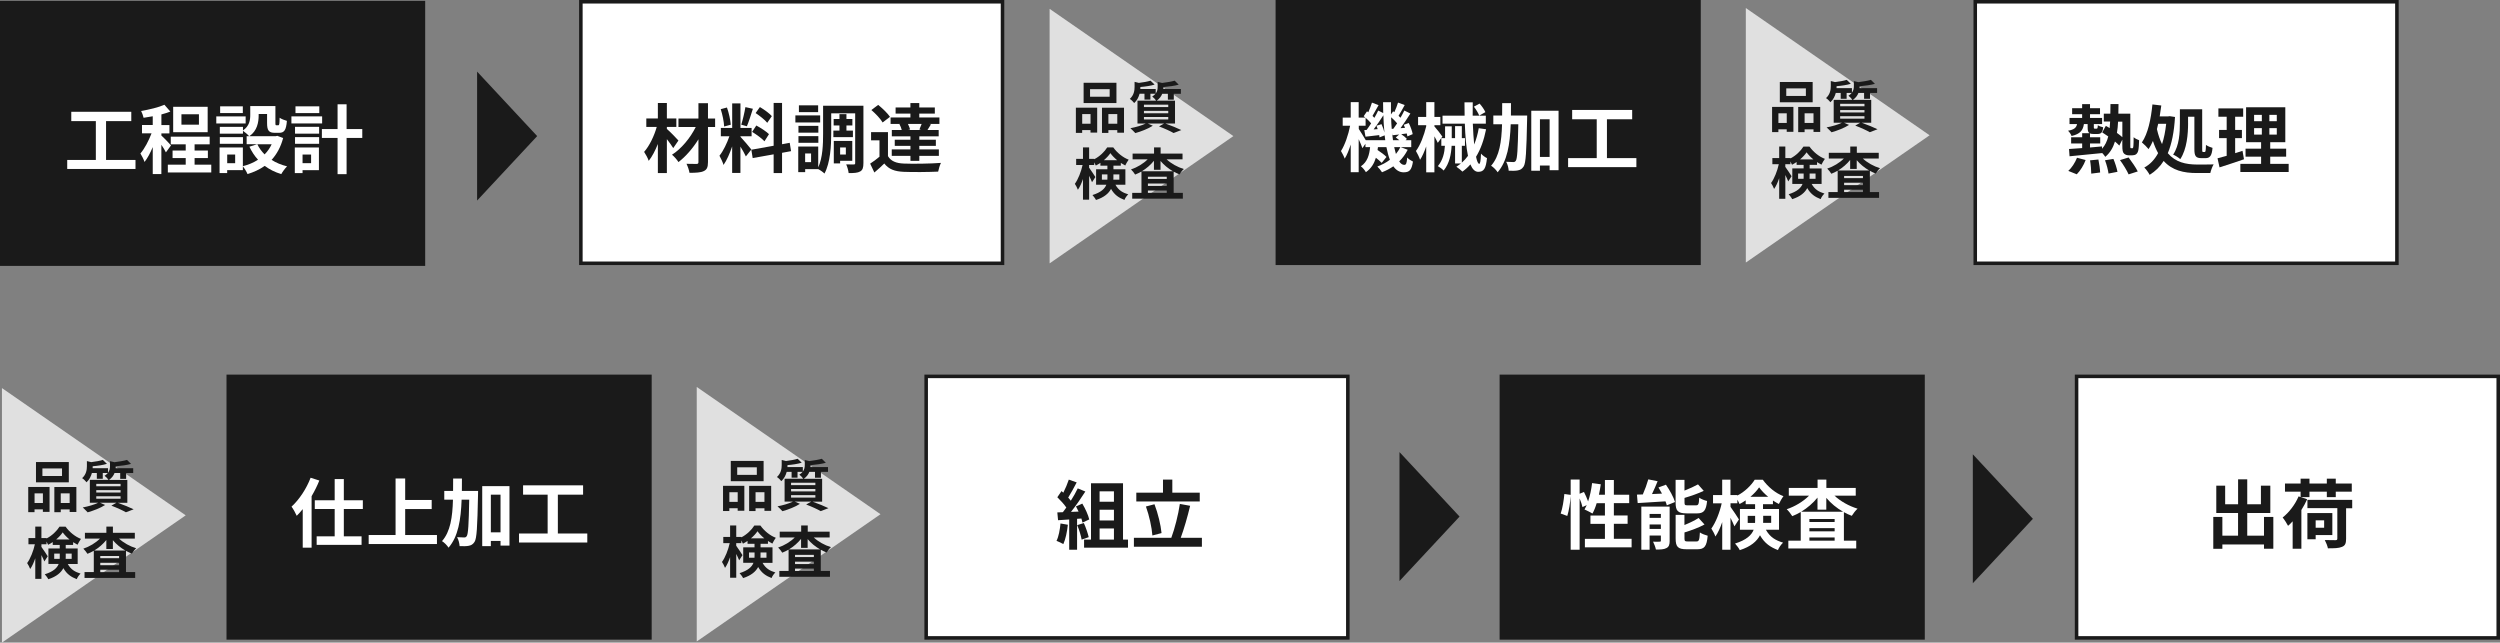
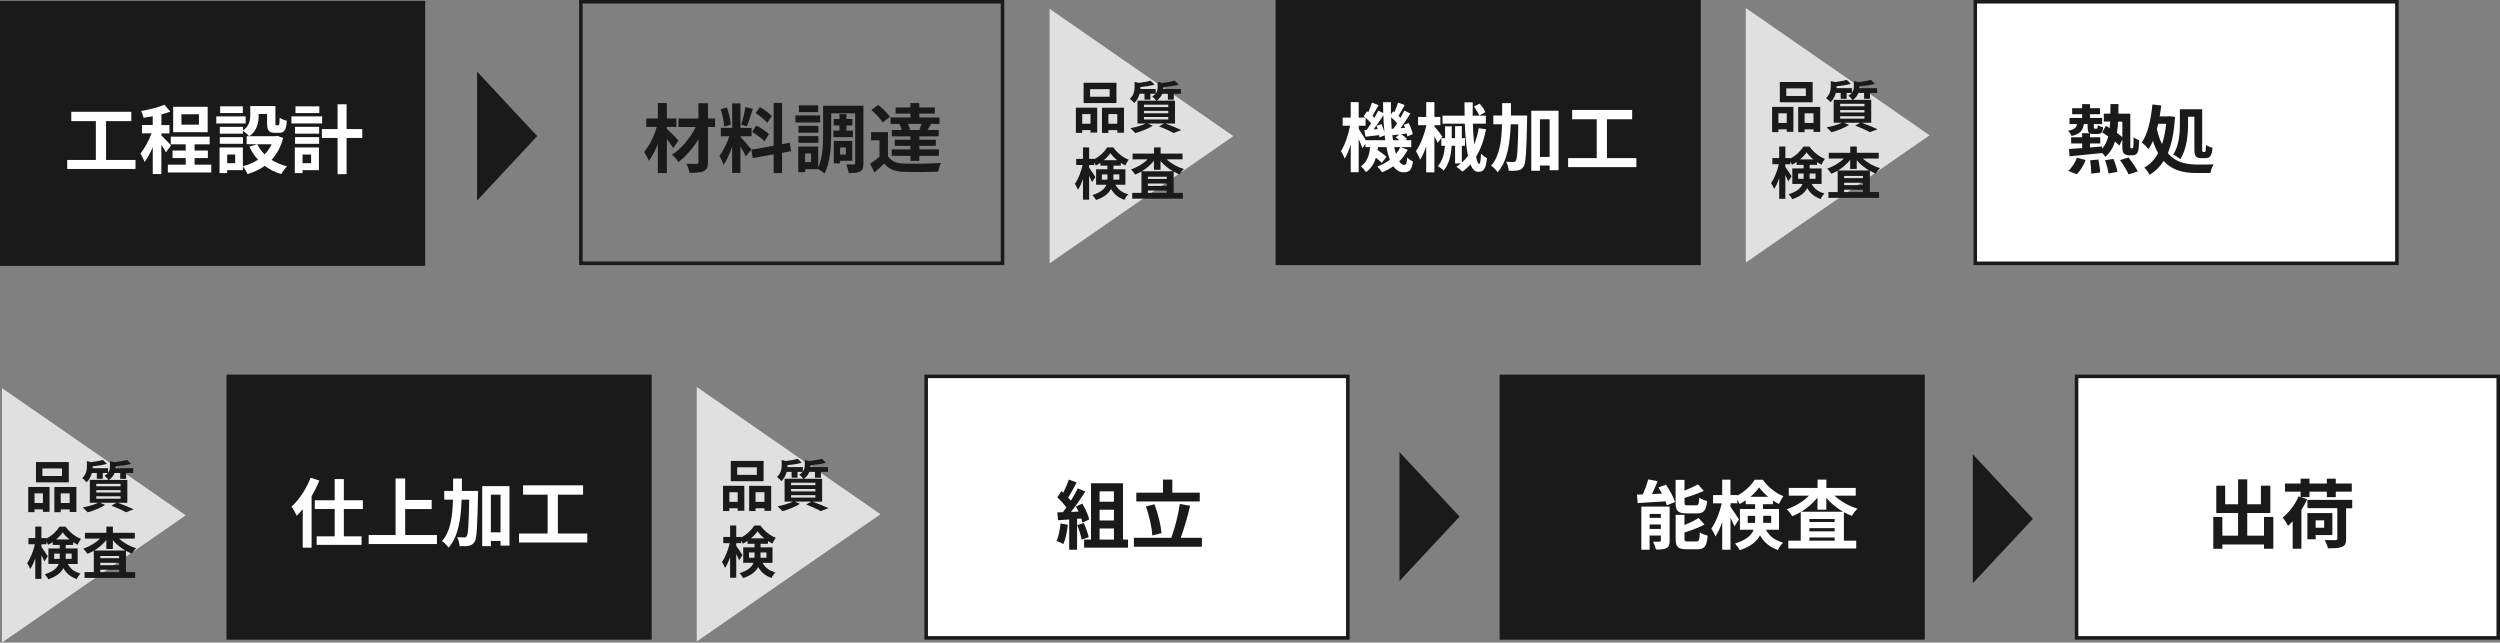
<svg xmlns="http://www.w3.org/2000/svg" id="_レイヤー_2" viewBox="0 0 707.4 181.83">
  <rect x="0" y="0" width="707.4" height="181.83" fill="#808080" stroke="none" />
  <defs>
    <style>.cls-1{fill:#1a1a1a;}.cls-1,.cls-2,.cls-3{stroke-width:0px;}.cls-2{fill:#e0e0e0;}.cls-3{fill:#fff;}</style>
  </defs>
  <g id="_レイヤー_1-2">
    <rect class="cls-1" y=".24" width="120.31" height="75" />
    <path class="cls-3" d="m38.34,45.26v2.55h-19.32v-2.55h8.1v-10.99h-6.95v-2.64h16.98v2.64h-7.14v10.99h8.33Z" />
    <path class="cls-3" d="m46.94,43.11c-.25-.55-.76-1.38-1.28-2.15v8.29h-2.44v-7.63c-.68,1.64-1.49,3.15-2.32,4.21-.23-.72-.77-1.76-1.17-2.4,1.19-1.38,2.36-3.63,3.15-5.7h-2.7v-2.36h3.04v-2.47c-.89.17-1.76.32-2.59.43-.13-.57-.42-1.42-.7-1.93,2.34-.4,4.95-1.02,6.59-1.76l1.68,1.93c-.77.3-1.62.57-2.53.81v3h2.27v2.36h-2.27v.62c.57.47,2.32,2.32,2.72,2.78l-1.45,1.98Zm12.84,3.49v2.21h-12.29v-2.21h5.06v-1.87h-3.72v-2.13h3.72v-1.76h-4.23v-2.17h11.01v2.17h-4.27v1.76h3.76v2.13h-3.76v1.87h4.72Zm-1.02-9.2h-9.76v-7.18h9.76v7.18Zm-2.47-5.06h-4.95v2.93h4.95v-2.93Z" />
    <path class="cls-3" d="m69.51,34.93h-8.31v-2h8.31v2Zm10.61,4.12c-.68,2.57-1.81,4.59-3.27,6.19,1.25.81,2.74,1.42,4.38,1.83-.55.53-1.28,1.53-1.64,2.19-1.79-.53-3.34-1.32-4.68-2.32-1.42,1-3.06,1.76-4.87,2.32-.25-.62-.85-1.62-1.32-2.19v1.08h-4.44v.83h-2.15v-7.25h6.59v5.29c1.59-.4,3.04-1,4.29-1.83-.98-1.06-1.79-2.3-2.44-3.68l2.17-.7h-2.95v-2.27h.72c-.36-.43-1.25-1.19-1.76-1.53v.81h-6.55v-1.93h6.55v1.02c1.83-1.25,2.06-2.93,2.06-4.36v-2.53h7.12v4.76c0,.6.04.66.28.66h.53c.28,0,.36-.28.38-2.13.47.36,1.45.72,2.06.89-.21,2.64-.76,3.38-2.19,3.38h-1.23c-1.7,0-2.19-.66-2.19-2.76v-2.57h-2.38v.36c0,2-.42,4.42-2.64,5.93h7.48l.42-.11,1.66.62Zm-11.37,1.64h-6.55v-1.89h6.55v1.89Zm-.04-8.69h-6.42v-1.91h6.42v1.91Zm-2.17,11.73h-2.25v2.44h2.25v-2.44Zm6.27-2.91c.51,1.06,1.21,2.02,2.06,2.87.83-.83,1.49-1.79,2-2.87h-4.06Z" />
    <path class="cls-3" d="m91.15,34.93h-8.69v-2h8.69v2Zm-.91,13.22h-4.63v.83h-2.19v-7.25h6.82v6.42Zm-6.76-12.26h6.82v1.93h-6.82v-1.93Zm0,2.91h6.82v1.89h-6.82v-1.89Zm6.87-6.8h-6.74v-1.91h6.74v1.91Zm-4.74,11.73v2.44h2.42v-2.44h-2.42Zm16.9-4.7h-4.44v10.25h-2.55v-10.25h-4.44v-2.51h4.44v-7.01h2.55v7.01h4.44v2.51Z" />
-     <rect class="cls-3" x="164.36" y=".5" width="119.31" height="74" />
    <path class="cls-1" d="m283.17,1v73h-118.31V1h118.31M284.17,0h-120.31v75h120.31V0h0Z" />
    <path class="cls-1" d="m190.51,41.92c-.42-.68-1.1-1.64-1.81-2.55v9.61h-2.55v-8.23c-.74,1.85-1.62,3.57-2.59,4.76-.25-.79-.85-1.85-1.3-2.53,1.51-1.7,2.85-4.51,3.57-7.06h-2.95v-2.4h3.27v-4.38h2.55v4.38h2.68v2.4h-2.68v.57c.85.7,2.81,2.74,3.27,3.27l-1.47,2.15Zm11.84-5.99h-2.02v9.95c0,1.47-.32,2.13-1.19,2.53-.85.42-2.21.49-4.04.49-.11-.72-.49-1.85-.85-2.55,1.17.04,2.49.04,2.85.04.38-.02.53-.13.53-.51v-6.46c-1.57,2.53-3.61,4.89-5.65,6.44-.42-.66-1.17-1.55-1.83-2.08,2.64-1.66,5.19-4.76,6.72-7.84h-4.89v-2.4h5.65v-4.34h2.7v4.34h2.02v2.4Z" />
    <path class="cls-1" d="m211.04,44.24c-.32-.68-.91-1.79-1.53-2.76v7.46h-2.34v-7.5c-.68,1.98-1.53,3.95-2.44,5.23-.21-.76-.77-1.91-1.15-2.61,1.06-1.3,2.15-3.57,2.81-5.5h-2.42v-2.36h3.21v-6.95h2.34v6.95h3.15v2.36h-3.15v.15c.62.62,2.64,3,3.08,3.59l-1.55,1.96Zm-6.14-8.44c-.04-1.32-.47-3.38-.96-4.91l1.76-.47c.55,1.53.98,3.55,1.08,4.87l-1.89.51Zm8.14-5.02c-.55,1.7-1.17,3.72-1.7,4.95l-1.59-.45c.42-1.34.93-3.49,1.17-4.97l2.12.47Zm8.25,12.46v5.74h-2.38v-5.31l-5.93,1.06-.38-2.36,6.31-1.13v-12.12h2.38v11.69l2.17-.4.38,2.36-2.55.47Zm-7.27-7.72c1.23.66,2.81,1.68,3.57,2.44l-1.28,2.02c-.7-.79-2.25-1.91-3.49-2.66l1.19-1.81Zm3.08-.77c-.66-.83-2.13-1.98-3.29-2.76l1.21-1.7c1.19.7,2.7,1.79,3.38,2.57l-1.3,1.89Z" />
    <path class="cls-1" d="m232.07,34.65h-7.01v-2h7.01v2Zm12.24,11.5c0,1.23-.19,1.96-.91,2.36-.72.42-1.76.47-3.27.47-.06-.68-.38-1.81-.7-2.47.87.04,1.85.02,2.17.02.3,0,.38-.08.38-.4v-14.07h-6.78v5.76c0,3.38-.25,8.23-1.91,11.29-.36-.38-1.21-.98-1.76-1.25h-3.7v.85h-1.96v-7.25h5.65v5.91c1.28-2.76,1.38-6.61,1.38-9.54v-7.91h11.41v16.24Zm-12.75-8.61h-5.63v-1.93h5.63v1.93Zm-5.63.98h5.63v1.89h-5.63v-1.89Zm5.57-6.8h-5.44v-1.91h5.44v1.91Zm-2,11.71h-1.68v2.44h1.68v-2.44Zm8.03-6.48v-1.45h-1.64v-1.83h1.64v-1.38h1.98v1.38h1.68v1.83h-1.68v1.45h1.83v1.85h-5.53v-1.85h1.72Zm.19,8.57v.72h-1.79v-6.36h5.23v5.63h-3.44Zm0-3.8v2h1.62v-2h-1.62Z" />
    <path class="cls-1" d="m251.26,44.18c.83,1.42,2.32,2.02,4.49,2.1,2.55.11,7.57.04,10.5-.19-.3.59-.66,1.76-.79,2.47-2.64.13-7.14.17-9.74.06-2.53-.11-4.23-.72-5.5-2.36-.85.83-1.72,1.64-2.81,2.55l-1.19-2.51c.83-.53,1.79-1.23,2.64-1.96v-4.63h-2.38v-2.32h4.78v6.78Zm-1.51-9.52c-.59-1.04-2-2.51-3.19-3.53l1.93-1.45c1.19.96,2.66,2.36,3.34,3.38l-2.08,1.59Zm5.04.4h-2.79v-1.83h5.61v-1.08h-4.19v-1.74h4.19v-1.25h2.51v1.25h4.4v1.74h-4.4v1.08h5.7v1.83h-2.93l.53.13c-.36.6-.68,1.15-.98,1.59h3.17v1.79h-5.48v.96h4.68v1.74h-4.68v1h5.53v1.83h-5.53v1.42h-2.51v-1.42h-5.29v-1.83h5.29v-1h-4.44v-1.74h4.44v-.96h-5.27v-1.79h2.81c-.13-.53-.38-1.17-.66-1.66l.3-.06Zm5.36,1.59c.21-.47.45-1.06.64-1.59h-3.89c.28.53.51,1.15.62,1.59l-.57.13h3.7l-.49-.13Z" />
    <polygon class="cls-1" points="152 38.51 135 20.26 135 56.75 152 38.51" />
    <polygon class="cls-2" points="349 38.51 297 2.5 297 74.52 349 38.51" />
    <path class="cls-1" d="m304.44,30.47h6.02v7.05h-1.89v-.71h-2.36v.79h-1.78v-7.13Zm1.78,1.81v2.73h2.36v-2.73h-2.36Zm9.69-3.12h-9.29v-5.74h9.29v5.74Zm-1.92-3.93h-5.55v2.14h5.55v-2.14Zm4.06,5.25v7.07h-1.9v-.73h-2.52v.79h-1.81v-7.13h6.23Zm-1.9,4.53v-2.73h-2.52v2.73h2.52Z" />
    <path class="cls-1" d="m329.75,34.95c1.62.57,3.44,1.33,4.52,1.85l-2.19.84c-.9-.52-2.52-1.27-4.12-1.87l1.43-.82h-4.63l1.44.63c-1.32.86-3.34,1.63-4.95,2.08-.33-.36-1-1.05-1.4-1.38,1.54-.29,3.27-.79,4.36-1.33h-2.35v-6.47h5.26c-.24-.4-.76-.94-1.09-1.16.4-.25.7-.52.92-.79h-1.43v1.65h-1.68v-1.65h-1.39c-.24.9-.68,1.87-1.52,2.63-.25-.35-.86-.95-1.24-1.17,1.16-1.05,1.35-2.35,1.35-3.39v-1.44l1.21.3c1.24-.14,2.5-.38,3.3-.63l1.16,1.11c-1.14.35-2.65.57-4.03.68v.08c0,.14,0,.32-.02.48h4.36v1.28c.46-.6.55-1.24.55-1.84v-1.44l1.27.3c1.32-.16,2.7-.4,3.55-.65l1.14,1.13c-1.22.35-2.85.55-4.33.68v.08c0,.14,0,.3-.02.46h4.96v1.36h-2v1.66h-1.68v-1.66h-1.6c-.27.7-.75,1.38-1.55,1.95h5.17v6.47h-2.74Zm-6.06-4.66h6.88v-.68h-6.88v.68Zm0,1.76h6.88v-.68h-6.88v.68Zm0,1.76h6.88v-.7h-6.88v.7Z" />
    <path class="cls-1" d="m315.62,52.27c.92,1.65,2.11,2.25,3.63,2.73-.43.4-.87,1.01-1.08,1.57-1.57-.6-2.82-1.41-3.79-3.12-.67,1.27-1.93,2.39-4.26,3.14-.17-.38-.71-1.09-1-1.4,2.43-.76,3.49-1.79,3.93-2.92h-2.9v-4.38h3.2v-1.01h-1.98v-.81c-.43.3-.86.56-1.3.78-.11-.27-.27-.6-.46-.92v.76h-1.44v.76c.43.56,1.54,2.25,1.78,2.65l-.95,1.46c-.17-.46-.49-1.14-.82-1.81v6.74h-1.74v-5.83c-.41,1.19-.9,2.28-1.44,3.04-.17-.51-.57-1.24-.86-1.68.92-1.25,1.78-3.44,2.19-5.33h-1.82v-1.74h1.93v-3.25h1.74v3.25h1.44v.11c1.54-.78,2.92-2.12,3.68-3.35h1.71c1.09,1.52,2.71,2.85,4.36,3.47-.35.44-.71,1.14-.97,1.65-.41-.21-.84-.46-1.25-.73v.78h-2.09v1.01h3.38v4.38h-2.81Zm-2.28-1.44c.02-.17.02-.36.02-.54v-.95h-1.57v1.49h1.55Zm2.77-5.5c-.76-.62-1.44-1.33-1.92-2-.44.67-1.09,1.36-1.84,2h3.76Zm-1.06,4.01v1c0,.16,0,.33-.02.49h1.7v-1.49h-1.68Z" />
    <path class="cls-1" d="m330.11,45.09c1.27,1.19,3.06,2.19,4.87,2.74-.4.33-.94,1.03-1.22,1.51-.57-.21-1.12-.48-1.66-.78v6.01h2.6v1.65h-14.33v-1.65h2.62v-6.04c-.59.33-1.17.63-1.79.87-.27-.43-.78-1.11-1.17-1.46,1.74-.57,3.49-1.63,4.71-2.85h-4.26v-1.63h6.07v-1.76h1.86v1.76h6.2v1.63h-4.47Zm1.81,3.38c-1.35-.76-2.57-1.78-3.54-2.92v2.49h-1.86v-2.55c-.93,1.16-2.12,2.19-3.44,2.98h8.83Zm-1.78,1.54h-5.33v.63h5.33v-.63Zm-5.33,2.6h5.33v-.67h-5.33v.67Zm5.33,1.97v-.67h-5.33v.67h5.33Z" />
    <rect class="cls-1" x="360.94" width="120.31" height="75" />
    <path class="cls-3" d="m398.32,42.38c-.62,1.23-1.42,2.34-2.4,3.29.42.64.89.98,1.42.98s.72-.4.83-2.08c.47.49,1.15.91,1.64,1.15-.38,2.4-.98,3.04-2.64,3.04-1.19,0-2.15-.62-2.91-1.7-.98.68-2.06,1.23-3.21,1.68-.28-.47-.89-1.21-1.32-1.62,1.34-.49,2.53-1.13,3.55-1.91-.4-1.02-.72-2.21-.98-3.57h-2.4c-.02.28-.06.55-.11.81.94.62,1.98,1.38,2.53,1.96l-1.36,1.68c-.36-.4-.98-.94-1.64-1.45-.49,1.62-1.32,3.04-2.83,4.08-.28-.51-.91-1.3-1.42-1.66,1.87-1.25,2.4-3.27,2.61-5.42h-1.32v-.96l-.85,1.25c-.21-.64-.64-1.62-1.06-2.55v9.35h-2.25v-7.84c-.49,1.55-1.06,2.98-1.7,4-.23-.66-.72-1.57-1.06-2.15,1.1-1.68,2.1-4.63,2.59-7.16h-2.1v-2.3h2.27v-4.38h2.25v4.38h1.89c-.15-.15-.32-.28-.47-.4l.94-1.38.36.28c.38-.89.81-1.96,1.04-2.74l1.87.72c-.6,1.02-1.21,2.19-1.72,3.04.19.19.38.38.53.55.42-.72.79-1.42,1.08-2.06l1.42.7c-.02-1-.04-2.02-.04-3.06h2.23c-.02,1.19-.02,2.34,0,3.46l.62-.89.34.25c.4-.87.81-1.93,1.04-2.72l1.89.7c-.59,1.06-1.21,2.21-1.74,3.04.19.19.38.38.55.55.4-.7.79-1.42,1.08-2.04l1.72.85c-.85,1.34-1.87,2.89-2.8,4.14l1.28-.08c-.11-.3-.23-.6-.36-.87l1.42-.51c.49,1,.98,2.32,1.11,3.15l-1.51.64c-.04-.23-.08-.53-.17-.83l-1.57.21c.62.4,1.28.94,1.62,1.34l-.4.36h1.62v1.96h-2.98l1.98.74Zm-6.35-2.7c-.04-.45-.11-.91-.17-1.38l-1.45.57c-.02-.19-.04-.4-.08-.64-1.38.15-2.7.32-3.89.45l-.34-1.87.66-.04c.4-.55.85-1.19,1.28-1.87-.4-.49-1-1.08-1.57-1.57v2.25h-1.93v.91c.45.66,1.47,2.3,1.98,3.19h5.53Zm-1.06-4.55c.34.72.66,1.64.83,2.38-.15-1.55-.26-3.19-.3-4.89-.85,1.32-1.85,2.81-2.76,4l1.15-.08c-.11-.34-.21-.66-.34-.96l1.42-.45Zm3.36,1.3c.34-.45.7-.98,1.06-1.53-.45-.55-1.08-1.19-1.7-1.72.02,1.15.08,2.23.17,3.29l.47-.04Zm1.7,3.25c-.32-.28-.68-.55-1.02-.79l.96-.83c-.66.06-1.28.15-1.87.21l-.13-.6c.06.7.15,1.36.25,2h1.81Zm-1.47,1.96c.15.7.32,1.36.49,1.93.49-.6.91-1.23,1.23-1.93h-1.72Z" />
    <path class="cls-3" d="m406.84,40.43c-.21-.45-.57-1.17-.96-1.85v10.18h-2.32v-7.33c-.53,1.49-1.11,2.85-1.74,3.78-.21-.7-.79-1.83-1.17-2.49,1.23-1.59,2.32-4.48,2.91-6.99v-.3h-2.3v-2.34h2.3v-4.19h2.32v4.19h1.68v2.34h-1.68v.34c.53.57,1.96,2.38,2.25,2.87l-1.3,1.79Zm13.67-3.87c-.62,3.06-1.53,5.65-2.85,7.8.26,1.25.57,2,.91,2,.26,0,.43-.91.49-2.89.45.51,1.17,1.02,1.7,1.28-.32,3-.91,3.87-2.49,3.87-.94,0-1.66-.79-2.21-2.1-.66.77-1.42,1.45-2.25,2.04-.34-.34-1.21-1.06-1.72-1.38.47-.3.89-.62,1.3-.93h-1.66v-5h-.98c-.13,2.44-.62,5-2.25,7.01-.36-.4-1.13-.98-1.64-1.25,1.42-1.7,1.87-3.76,2-5.76h-1.02v-2.17h1.06v-3.34h1.89v3.34h.94v-3.38h1.91v3.38h.89v2.17h-.89v4.78c.64-.57,1.21-1.21,1.74-1.93-.51-2.42-.77-5.63-.89-9.1h-6.31v-2.27h6.25c-.02-1.23-.04-2.53-.04-3.78h2.34c-.02,1.27-.04,2.55-.02,3.78h3.72v2.27h-3.68c.09,2.17.21,4.19.38,5.89.57-1.38,1-2.93,1.3-4.61l2.08.3Zm-1.85-7.25c.66.72,1.34,1.72,1.64,2.42l-1.74.98c-.25-.68-.91-1.76-1.51-2.53l1.62-.87Z" />
    <path class="cls-3" d="m432.13,32.71s0,.83-.02,1.15c-.19,9.05-.34,12.31-1,13.28-.49.72-.94.94-1.64,1.08-.62.13-1.57.13-2.57.09-.04-.7-.28-1.81-.72-2.53.85.06,1.62.08,2.02.08.32,0,.51-.08.72-.38.4-.57.57-3.21.7-10.31h-2.15c-.21,5.68-.96,10.44-3.7,13.58-.38-.62-1.21-1.47-1.85-1.85,2.38-2.7,2.95-6.76,3.1-11.73h-2.47v-2.47h2.49c.02-1.13.02-2.3.02-3.51h2.49c0,1.19,0,2.36-.02,3.51h4.59Zm8.88-1.38v16.83h-2.53v-1.32h-2.74v1.47h-2.45v-16.98h7.72Zm-2.53,13.07v-10.65h-2.74v10.65h2.74Z" />
    <path class="cls-3" d="m463.03,44.74v2.55h-19.32v-2.55h8.1v-10.99h-6.95v-2.64h16.98v2.64h-7.14v10.99h8.33Z" />
    <polygon class="cls-2" points="546 38.28 494 2.27 494 74.29 546 38.28" />
    <path class="cls-1" d="m501.44,30.25h6.02v7.05h-1.89v-.71h-2.36v.79h-1.78v-7.13Zm1.78,1.81v2.73h2.36v-2.73h-2.36Zm9.69-3.12h-9.29v-5.74h9.29v5.74Zm-1.92-3.93h-5.55v2.14h5.55v-2.14Zm4.06,5.25v7.07h-1.9v-.73h-2.52v.79h-1.81v-7.13h6.23Zm-1.9,4.53v-2.73h-2.52v2.73h2.52Z" />
    <path class="cls-1" d="m526.75,34.72c1.62.57,3.44,1.33,4.52,1.85l-2.19.84c-.9-.52-2.52-1.27-4.12-1.87l1.43-.82h-4.63l1.44.63c-1.32.86-3.34,1.63-4.95,2.08-.33-.36-1-1.05-1.4-1.38,1.54-.29,3.27-.79,4.36-1.33h-2.35v-6.47h5.26c-.24-.4-.76-.94-1.09-1.16.4-.25.7-.52.92-.79h-1.43v1.65h-1.68v-1.65h-1.39c-.24.9-.68,1.87-1.52,2.63-.25-.35-.86-.95-1.24-1.17,1.16-1.05,1.35-2.35,1.35-3.39v-1.44l1.21.3c1.24-.14,2.5-.38,3.3-.63l1.16,1.11c-1.14.35-2.65.57-4.03.68v.08c0,.14,0,.32-.02.48h4.36v1.28c.46-.6.55-1.24.55-1.84v-1.44l1.27.3c1.32-.16,2.7-.4,3.55-.65l1.14,1.13c-1.22.35-2.85.55-4.33.68v.08c0,.14,0,.3-.02.46h4.96v1.36h-2v1.66h-1.68v-1.66h-1.6c-.27.7-.75,1.38-1.55,1.95h5.17v6.47h-2.74Zm-6.06-4.66h6.88v-.68h-6.88v.68Zm0,1.76h6.88v-.68h-6.88v.68Zm0,1.76h6.88v-.7h-6.88v.7Z" />
    <path class="cls-1" d="m512.62,52.04c.92,1.65,2.11,2.25,3.63,2.73-.43.4-.87,1.01-1.08,1.57-1.57-.6-2.82-1.41-3.79-3.12-.67,1.27-1.93,2.39-4.26,3.14-.17-.38-.71-1.09-1-1.4,2.43-.76,3.49-1.79,3.93-2.92h-2.9v-4.38h3.2v-1.01h-1.98v-.81c-.43.3-.86.56-1.3.78-.11-.27-.27-.6-.46-.92v.76h-1.44v.76c.43.56,1.54,2.25,1.78,2.65l-.95,1.46c-.17-.46-.49-1.14-.82-1.81v6.74h-1.74v-5.83c-.41,1.19-.9,2.28-1.44,3.04-.17-.51-.57-1.24-.86-1.68.92-1.25,1.78-3.44,2.19-5.33h-1.82v-1.74h1.93v-3.25h1.74v3.25h1.44v.11c1.54-.78,2.92-2.12,3.68-3.35h1.71c1.09,1.52,2.71,2.85,4.36,3.47-.35.44-.71,1.14-.97,1.65-.41-.21-.84-.46-1.25-.73v.78h-2.09v1.01h3.38v4.38h-2.81Zm-2.28-1.44c.02-.17.02-.36.02-.54v-.95h-1.57v1.49h1.55Zm2.77-5.5c-.76-.62-1.44-1.33-1.92-2-.44.67-1.09,1.36-1.84,2h3.76Zm-1.06,4.01v1c0,.16,0,.33-.02.49h1.7v-1.49h-1.68Z" />
    <path class="cls-1" d="m527.11,44.86c1.27,1.19,3.06,2.19,4.87,2.74-.4.33-.94,1.03-1.22,1.51-.57-.21-1.12-.48-1.66-.78v6.01h2.6v1.65h-14.33v-1.65h2.62v-6.04c-.59.33-1.17.63-1.79.87-.27-.43-.78-1.11-1.17-1.46,1.74-.57,3.49-1.63,4.71-2.85h-4.26v-1.63h6.07v-1.76h1.86v1.76h6.2v1.63h-4.47Zm1.81,3.38c-1.35-.76-2.57-1.78-3.54-2.92v2.49h-1.86v-2.55c-.93,1.16-2.12,2.19-3.44,2.98h8.83Zm-1.78,1.54h-5.33v.63h5.33v-.63Zm-5.33,2.6h5.33v-.67h-5.33v.67Zm5.33,1.97v-.67h-5.33v.67h5.33Z" />
    <rect class="cls-3" x="558.91" y=".5" width="119.31" height="74" />
    <path class="cls-1" d="m677.73,1v73h-118.31V1h118.31M678.73,0h-120.31v75h120.31V0h0Z" />
    <path class="cls-1" d="m603.31,41.96c.08,0,.17-.02.23-.11.06-.08.11-.26.13-.66.04-.38.06-1.25.06-2.36.4.34,1.02.66,1.55.85-.02,1.06-.11,2.38-.23,2.87-.11.51-.32.85-.6,1.08-.28.23-.72.32-1.13.32h-.94c-.49,0-1.02-.15-1.38-.51-.34-.38-.47-.83-.47-2.38v-1.55l-.85,1.68c-.32-.34-.74-.74-1.23-1.15-.53,1.76-1.4,3.21-2.74,4.34-.19-.32-.53-.74-.89-1.11v.04c-3.29.34-6.74.68-9.22.91l-.15-2.06c1.04-.06,2.32-.15,3.72-.26v-1.3h-3.12v-1.76h3.12v-1.15h2.1c-.45-.25-.55-.79-.55-1.72v-.87h-1.06c-.25,1.74-1.02,2.81-3.49,3.38-.15-.45-.62-1.15-1-1.49,1.79-.32,2.36-.89,2.55-1.89h-2.13v-1.74h3.57v-1.04h-2.83v-1.7h2.83v-1.15h2.23v1.15h2.83v1.7h-2.83v1.04h3.42v1.74h-2.34v.87c0,.38.04.43.28.43h.49c.25,0,.32-.11.36-.98.32.26,1.04.49,1.51.6-.15,1.53-.62,1.89-1.62,1.89h-1.06c-.45,0-.79-.04-1.04-.15v1.08h2.89v1.76h-2.89v1.13c1.13-.11,2.27-.19,3.4-.3v.66c.87-.96,1.42-2.1,1.76-3.49-.57-.4-1.17-.81-1.7-1.13l1.02-1.87c.34.19.7.4,1.08.64.06-.6.11-1.21.13-1.85h-1.79v-2.23h1.85c.02-.87.04-1.76.04-2.72h2.27c-.02.94-.02,1.85-.04,2.72h3.38v8.84c0,.47,0,.74.04.83.04.08.11.11.19.11h.25Zm-18.07,6.4c.94-.83,1.91-2.3,2.47-3.72l2.44.64c-.53,1.45-1.51,3.04-2.51,4.04l-2.4-.96Zm8.52-3.23c.25,1.19.47,2.76.49,3.68l-2.51.32c0-.94-.13-2.55-.34-3.76l2.36-.23Zm4.25-.17c.49,1.17.98,2.7,1.15,3.66l-2.53.49c-.13-.96-.53-2.57-1-3.76l2.38-.38Zm1.32-10.54c-.06,1.15-.15,2.21-.32,3.19.6.42,1.13.85,1.53,1.21v-4.4h-1.21Zm2.98,10.14c.89,1.21,2.06,2.85,2.59,3.95l-2.59.83c-.45-1.04-1.53-2.81-2.44-4.04l2.44-.74Z" />
    <path class="cls-1" d="m615.44,33.08c-.25,4.29-.93,7.63-2.04,10.27,2.19,2.57,5.08,3.19,8.29,3.21.87,0,3.63,0,4.68-.04-.38.59-.79,1.76-.94,2.44h-3.87c-3.63,0-6.87-.7-9.33-3.42-1.04,1.66-2.36,2.93-3.97,3.93-.34-.66-1-1.59-1.51-2.06,1.62-.87,2.93-2.25,3.91-4.08-.55-1-1.04-2.13-1.47-3.44-.36.85-.79,1.62-1.23,2.3-.36-.47-1.34-1.45-1.89-1.89,1.7-2.47,2.57-6.55,2.98-10.75l2.51.3c-.13,1.04-.28,2.06-.45,3.08h2.38l.45-.06,1.51.23Zm-4.76,1.96c-.11.51-.23,1-.36,1.49.38,1.68.87,3.08,1.45,4.25.55-1.66.94-3.59,1.17-5.74h-2.25Zm8.46-.17c0,2.98-.32,7.31-2.21,10.16-.42-.4-1.47-1.06-2.02-1.28,1.76-2.61,1.91-6.31,1.91-8.91v-3.93h6.31v11.27c0,.74.04.83.28.83h.45c.23,0,.3-.4.34-2,.47.34,1.28.68,1.85.83-.17,2.17-.7,2.91-1.98,2.91h-1.15c-1.64,0-2-.64-2-2.57v-9.14h-1.79v1.83Z" />
-     <path class="cls-1" d="m634.97,45.06c-2.34.83-4.89,1.64-6.93,2.3l-.57-2.57c.74-.19,1.62-.43,2.59-.7v-5h-2.15v-2.32h2.15v-3.74h-2.34v-2.36h7.01v2.36h-2.27v3.74h1.91v2.32h-1.91v4.25c.7-.21,1.4-.43,2.08-.66l.42,2.38Zm12.63,1.3v2.3h-13.67v-2.3h5.87v-2.02h-4.4v-2.27h4.4v-1.83h-4.25v-9.88h11.1v9.88h-4.27v1.83h4.51v2.27h-4.51v2.02h5.23Zm-9.78-12.07h2.19v-1.79h-2.19v1.79Zm0,3.8h2.19v-1.83h-2.19v1.83Zm6.42-5.59h-2.1v1.79h2.1v-1.79Zm0,3.76h-2.1v1.83h2.1v-1.83Z" />
    <polygon class="cls-2" points="52.55 145.82 .55 109.81 .55 181.83 52.55 145.82" />
    <path class="cls-1" d="m8,137.79h6.02v7.05h-1.89v-.71h-2.36v.79h-1.78v-7.13Zm1.78,1.81v2.73h2.36v-2.73h-2.36Zm9.69-3.12h-9.29v-5.74h9.29v5.74Zm-1.92-3.93h-5.55v2.14h5.55v-2.14Zm4.06,5.25v7.07h-1.9v-.73h-2.52v.79h-1.81v-7.13h6.23Zm-1.9,4.53v-2.73h-2.52v2.73h2.52Z" />
    <path class="cls-1" d="m33.3,142.26c1.62.57,3.44,1.33,4.52,1.85l-2.19.84c-.9-.52-2.52-1.27-4.12-1.87l1.43-.82h-4.63l1.44.63c-1.32.86-3.35,1.63-4.95,2.08-.33-.36-1-1.05-1.39-1.38,1.54-.29,3.27-.79,4.36-1.33h-2.35v-6.47h5.26c-.24-.4-.76-.94-1.09-1.16.4-.25.7-.52.92-.79h-1.43v1.65h-1.68v-1.65h-1.4c-.24.9-.68,1.87-1.52,2.63-.25-.35-.86-.95-1.24-1.17,1.16-1.05,1.35-2.35,1.35-3.39v-1.44l1.21.3c1.24-.14,2.5-.38,3.3-.63l1.16,1.11c-1.14.35-2.65.57-4.03.68v.08c0,.14,0,.32-.02.48h4.36v1.28c.46-.6.55-1.24.55-1.84v-1.44l1.27.3c1.32-.16,2.7-.4,3.55-.65l1.14,1.13c-1.22.35-2.85.55-4.33.68v.08c0,.14,0,.3-.02.46h4.96v1.36h-2v1.66h-1.68v-1.66h-1.6c-.27.7-.75,1.38-1.55,1.95h5.17v6.47h-2.74Zm-6.06-4.66h6.88v-.68h-6.88v.68Zm0,1.76h6.88v-.68h-6.88v.68Zm0,1.76h6.88v-.7h-6.88v.7Z" />
    <path class="cls-1" d="m19.17,159.58c.92,1.65,2.11,2.25,3.63,2.73-.43.4-.87,1.01-1.08,1.57-1.57-.6-2.82-1.41-3.79-3.12-.67,1.27-1.93,2.39-4.26,3.14-.17-.38-.71-1.09-1-1.4,2.43-.76,3.49-1.79,3.93-2.92h-2.9v-4.38h3.2v-1.01h-1.98v-.81c-.43.3-.86.56-1.3.78-.11-.27-.27-.6-.46-.92v.76h-1.44v.76c.43.56,1.54,2.25,1.78,2.65l-.95,1.46c-.17-.46-.49-1.14-.83-1.81v6.74h-1.74v-5.83c-.41,1.19-.9,2.28-1.44,3.04-.17-.51-.57-1.24-.86-1.68.92-1.25,1.78-3.44,2.19-5.33h-1.82v-1.74h1.93v-3.25h1.74v3.25h1.44v.11c1.54-.78,2.92-2.12,3.68-3.35h1.71c1.09,1.52,2.71,2.85,4.36,3.47-.35.44-.71,1.14-.97,1.65-.41-.21-.84-.46-1.25-.73v.78h-2.09v1.01h3.38v4.38h-2.81Zm-2.28-1.44c.02-.17.02-.36.02-.54v-.95h-1.57v1.49h1.55Zm2.77-5.5c-.76-.62-1.44-1.33-1.92-2-.44.67-1.09,1.36-1.84,2h3.76Zm-1.06,4.01v1c0,.16,0,.33-.02.49h1.7v-1.49h-1.68Z" />
    <path class="cls-1" d="m33.67,152.4c1.27,1.19,3.06,2.19,4.87,2.74-.4.33-.94,1.03-1.22,1.51-.57-.21-1.13-.48-1.67-.78v6.01h2.6v1.65h-14.33v-1.65h2.62v-6.04c-.59.33-1.17.63-1.79.87-.27-.43-.78-1.11-1.17-1.46,1.74-.57,3.49-1.63,4.71-2.85h-4.26v-1.63h6.07v-1.76h1.85v1.76h6.2v1.63h-4.47Zm1.81,3.38c-1.35-.76-2.57-1.78-3.54-2.92v2.49h-1.85v-2.55c-.94,1.16-2.12,2.19-3.44,2.98h8.83Zm-1.78,1.54h-5.33v.63h5.33v-.63Zm-5.33,2.6h5.33v-.67h-5.33v.67Zm5.33,1.97v-.67h-5.33v.67h5.33Z" />
    <rect class="cls-1" x="64.09" y="106" width="120.31" height="75" />
    <path class="cls-3" d="m90.36,135.96c-.59,1.49-1.34,2.98-2.19,4.44v14.56h-2.51v-10.9c-.55.7-1.13,1.32-1.7,1.89-.26-.62-1-1.98-1.47-2.59,2.15-1.96,4.21-5.04,5.4-8.18l2.47.79Zm6.93,8.06v7.74h5.02v2.42h-12.71v-2.42h5.1v-7.74h-5.63v-2.47h5.63v-5.99h2.59v5.99h5.38v2.47h-5.38Z" />
    <path class="cls-3" d="m123.64,151.39v2.55h-19.32v-2.55h7.61v-16h2.72v6.08h7.5v2.57h-7.5v7.35h8.99Z" />
    <path class="cls-3" d="m135.28,138.93s0,.83-.02,1.15c-.19,9.05-.34,12.31-1,13.28-.49.72-.94.94-1.64,1.08-.62.13-1.57.13-2.57.09-.04-.7-.28-1.81-.72-2.53.85.06,1.62.08,2.02.08.32,0,.51-.08.72-.38.4-.57.57-3.21.7-10.31h-2.15c-.21,5.67-.96,10.44-3.7,13.58-.38-.62-1.21-1.47-1.85-1.85,2.38-2.7,2.96-6.76,3.1-11.73h-2.46v-2.47h2.49c.02-1.13.02-2.3.02-3.51h2.49c0,1.19,0,2.36-.02,3.51h4.59Zm8.88-1.38v16.83h-2.53v-1.32h-2.74v1.47h-2.44v-16.98h7.72Zm-2.53,13.07v-10.65h-2.74v10.65h2.74Z" />
    <path class="cls-3" d="m166.18,150.96v2.55h-19.32v-2.55h8.1v-10.99h-6.95v-2.64h16.98v2.64h-7.14v10.99h8.33Z" />
    <polygon class="cls-2" points="249.15 145.5 197.15 109.49 197.15 181.51 249.15 145.5" />
    <path class="cls-1" d="m204.6,137.47h6.02v7.05h-1.89v-.71h-2.36v.79h-1.78v-7.13Zm1.78,1.81v2.73h2.36v-2.73h-2.36Zm9.69-3.12h-9.29v-5.74h9.29v5.74Zm-1.92-3.93h-5.55v2.14h5.55v-2.14Zm4.06,5.25v7.07h-1.9v-.73h-2.52v.79h-1.81v-7.13h6.23Zm-1.9,4.53v-2.73h-2.52v2.73h2.52Z" />
    <path class="cls-1" d="m229.9,141.94c1.62.57,3.44,1.33,4.52,1.85l-2.19.84c-.9-.52-2.52-1.27-4.12-1.87l1.43-.82h-4.63l1.44.63c-1.32.86-3.34,1.63-4.95,2.08-.33-.36-1-1.05-1.4-1.38,1.54-.29,3.27-.79,4.36-1.33h-2.35v-6.47h5.26c-.24-.4-.76-.94-1.09-1.16.4-.25.7-.52.92-.79h-1.43v1.65h-1.68v-1.65h-1.39c-.24.9-.68,1.87-1.52,2.63-.25-.35-.86-.95-1.24-1.17,1.16-1.05,1.35-2.35,1.35-3.39v-1.44l1.21.3c1.24-.14,2.5-.38,3.3-.63l1.16,1.11c-1.14.35-2.65.57-4.03.68v.08c0,.14,0,.32-.02.48h4.36v1.28c.46-.6.55-1.24.55-1.84v-1.44l1.27.3c1.32-.16,2.7-.4,3.55-.65l1.14,1.13c-1.22.35-2.85.55-4.33.68v.08c0,.14,0,.3-.02.46h4.96v1.36h-2v1.66h-1.68v-1.66h-1.6c-.27.7-.75,1.38-1.55,1.95h5.17v6.47h-2.74Zm-6.06-4.66h6.88v-.68h-6.88v.68Zm0,1.76h6.88v-.68h-6.88v.68Zm0,1.76h6.88v-.7h-6.88v.7Z" />
    <path class="cls-1" d="m215.77,159.26c.92,1.65,2.11,2.25,3.63,2.73-.43.4-.87,1.01-1.08,1.57-1.57-.6-2.82-1.41-3.79-3.12-.67,1.27-1.93,2.39-4.26,3.14-.17-.38-.71-1.09-1-1.4,2.43-.76,3.49-1.79,3.93-2.92h-2.9v-4.38h3.2v-1.01h-1.98v-.81c-.43.3-.86.56-1.3.78-.11-.27-.27-.6-.46-.92v.76h-1.44v.76c.43.56,1.54,2.25,1.78,2.65l-.95,1.46c-.17-.46-.49-1.14-.82-1.81v6.74h-1.74v-5.83c-.41,1.19-.9,2.28-1.44,3.04-.17-.51-.57-1.24-.86-1.68.92-1.25,1.78-3.44,2.19-5.33h-1.82v-1.74h1.93v-3.25h1.74v3.25h1.44v.11c1.54-.78,2.92-2.12,3.68-3.35h1.71c1.09,1.52,2.71,2.85,4.36,3.47-.35.44-.71,1.14-.97,1.65-.41-.21-.84-.46-1.25-.73v.78h-2.09v1.01h3.38v4.38h-2.81Zm-2.28-1.44c.02-.17.02-.36.02-.54v-.95h-1.57v1.49h1.55Zm2.77-5.5c-.76-.62-1.44-1.33-1.92-2-.44.67-1.09,1.36-1.84,2h3.76Zm-1.06,4.01v1c0,.16,0,.33-.02.49h1.7v-1.49h-1.68Z" />
-     <path class="cls-1" d="m230.26,152.08c1.27,1.19,3.06,2.19,4.87,2.74-.4.33-.94,1.03-1.22,1.51-.57-.21-1.12-.48-1.66-.78v6.01h2.6v1.65h-14.33v-1.65h2.62v-6.04c-.59.33-1.17.63-1.79.87-.27-.43-.78-1.11-1.17-1.46,1.74-.57,3.49-1.63,4.71-2.85h-4.26v-1.63h6.07v-1.76h1.86v1.76h6.2v1.63h-4.47Zm1.81,3.38c-1.35-.76-2.57-1.78-3.54-2.92v2.49h-1.86v-2.55c-.93,1.16-2.12,2.19-3.44,2.98h8.83Zm-1.78,1.54h-5.33v.63h5.33v-.63Zm-5.33,2.6h5.33v-.67h-5.33v.67Zm5.33,1.97v-.67h-5.33v.67h5.33Z" />
    <rect class="cls-3" x="262.06" y="106.5" width="119.31" height="74" />
    <path class="cls-1" d="m380.88,107v73h-118.31v-73h118.31m1-1h-120.31v75h120.31v-75h0Z" />
    <path class="cls-1" d="m302.16,148.48c-.21,2-.66,4.12-1.28,5.48-.45-.28-1.38-.72-1.93-.91.62-1.25.96-3.15,1.13-4.93l2.08.36Zm2.61-1.66v8.74h-2.23v-8.57l-3.15.21-.21-2.21,1.57-.06c.32-.4.66-.85.98-1.32-.62-.91-1.66-2.06-2.55-2.91l1.19-1.74c.17.15.34.3.51.45.59-1.17,1.19-2.59,1.55-3.7l2.23.79c-.77,1.47-1.64,3.1-2.4,4.29.28.3.53.62.74.89.77-1.19,1.45-2.42,1.96-3.49l2.15.89c-1.19,1.87-2.68,4.04-4.06,5.76l2.15-.08c-.23-.51-.49-1.02-.74-1.47l1.79-.79c.85,1.42,1.7,3.27,1.96,4.48l-1.91.89c-.06-.34-.17-.72-.3-1.15l-1.21.08Zm1.91,1.17c.57,1.25,1.13,2.91,1.38,4l-2,.7c-.17-1.08-.72-2.81-1.25-4.1l1.87-.59Zm12.5,4.7v2.27h-12.43v-2.27h1.96v-15.94h9.06v15.94h1.42Zm-8.04-13.67v2.95h4.06v-2.95h-4.06Zm4.06,5.21h-4.06v3.04h4.06v-3.04Zm-4.06,8.46h4.06v-3.15h-4.06v3.15Z" />
    <path class="cls-1" d="m340.09,152.18v2.53h-19.24v-2.53h10.58c.96-2.57,1.98-6.53,2.42-9.59l2.91.53c-.74,3.12-1.74,6.57-2.66,9.06h5.97Zm-.62-10.29h-17.94v-2.49h7.55v-3.7h2.64v3.7h7.76v2.49Zm-13.39,9.63c-.15-2.21-.89-5.61-1.83-8.2l2.42-.64c1,2.61,1.79,5.91,2,8.16l-2.59.68Z" />
    <rect class="cls-1" x="424.33" y="106" width="120.31" height="75" />
-     <path class="cls-3" d="m461.68,152.48v2.4h-13.22v-2.4h5.67v-4.25h-4.1v-2.36h4.1v-3.49h-2.34c-.32,1.1-.74,2.13-1.19,2.93-.51-.32-1.66-.89-2.25-1.15.21-.38.42-.79.64-1.23l-1.21.55c-.13-.64-.45-1.57-.81-2.44v14.52h-2.53v-15.2c-.13,1.79-.47,4.12-.96,5.63l-1.87-.68c.51-1.4.89-3.78,1.04-5.53l1.79.25v-4.34h2.53v4.02l1.23-.51c.43.83.87,1.85,1.17,2.68.53-1.55.91-3.38,1.13-5.19l2.46.34c-.15,1-.32,2-.53,2.95h1.7v-4.17h2.53v4.17h4.34v2.38h-4.34v3.49h3.89v2.36h-3.89v4.25h5.02Z" />
    <path class="cls-3" d="m471.39,137.14c1.04,1.51,2.17,3.53,2.57,4.91l-2.32.94c-.08-.34-.21-.72-.38-1.13-2.8.19-5.7.36-7.86.49l-.21-2.4c.51,0,1.06-.02,1.66-.04.59-1.34,1.19-2.98,1.55-4.27l2.64.53c-.49,1.23-1.06,2.51-1.59,3.63l2.83-.13c-.32-.6-.66-1.19-1-1.74l2.13-.79Zm1.06,15.86c0,1.11-.21,1.72-.91,2.08-.72.4-1.7.42-2.98.42-.13-.66-.51-1.64-.81-2.23.74.04,1.59.02,1.87,0,.26,0,.34-.06.34-.32v-1.42h-3.19v4.02h-2.34v-12.2h8.01v9.65Zm-5.68-7.57v1.1h3.19v-1.1h-3.19Zm3.19,4.23v-1.25h-3.19v1.25h3.19Zm7.25-4.4c-2.49,0-3.08-.74-3.08-3.08v-6.4h2.51v3.04c1.42-.55,2.83-1.21,3.83-1.76l1.62,1.83c-1.62.77-3.59,1.45-5.44,2v1.25c0,.77.13.85.93.85h2.32c.68,0,.83-.32.91-2.17.51.38,1.55.79,2.23.94-.28,2.72-.94,3.51-2.89,3.51h-2.93Zm2.81,7.95c.72,0,.87-.4.98-2.55.53.38,1.55.76,2.21.93-.28,3-.91,3.83-2.95,3.83h-3.02c-2.49,0-3.1-.72-3.1-3.06v-6.67h2.49v2.87c1.51-.62,2.98-1.32,4-2l1.68,1.85c-1.64.89-3.74,1.66-5.67,2.25v1.7c0,.74.15.85.98.85h2.42Z" />
    <path class="cls-3" d="m499.67,149.89c1.23,2.21,2.83,3.02,4.87,3.66-.57.53-1.17,1.36-1.45,2.1-2.1-.81-3.78-1.89-5.08-4.19-.89,1.7-2.59,3.21-5.72,4.21-.23-.51-.96-1.47-1.34-1.87,3.25-1.02,4.68-2.4,5.27-3.91h-3.89v-5.87h4.29v-1.36h-2.66v-1.08c-.57.4-1.15.74-1.74,1.04-.15-.36-.36-.81-.62-1.23v1.02h-1.93v1.02c.57.74,2.06,3.02,2.38,3.55l-1.28,1.96c-.23-.62-.66-1.53-1.11-2.42v9.03h-2.34v-7.82c-.55,1.59-1.21,3.06-1.93,4.08-.23-.68-.76-1.66-1.15-2.25,1.23-1.68,2.38-4.61,2.93-7.14h-2.45v-2.34h2.59v-4.36h2.34v4.36h1.93v.15c2.06-1.04,3.91-2.85,4.93-4.48h2.3c1.47,2.04,3.63,3.83,5.84,4.65-.47.6-.96,1.53-1.3,2.21-.55-.28-1.13-.62-1.68-.98v1.04h-2.81v1.36h4.53v5.87h-3.76Zm-3.06-1.93c.02-.23.02-.49.02-.72v-1.28h-2.1v2h2.08Zm3.72-7.38c-1.02-.83-1.93-1.79-2.57-2.68-.59.89-1.47,1.83-2.47,2.68h5.04Zm-1.42,5.38v1.34c0,.21,0,.45-.02.66h2.28v-2h-2.25Z" />
    <path class="cls-3" d="m519.09,140.26c1.7,1.59,4.1,2.93,6.53,3.68-.53.45-1.25,1.38-1.64,2.02-.77-.28-1.51-.64-2.23-1.04v8.06h3.49v2.21h-19.21v-2.21h3.51v-8.1c-.79.45-1.57.85-2.4,1.17-.36-.57-1.04-1.49-1.57-1.96,2.34-.77,4.68-2.19,6.31-3.83h-5.72v-2.19h8.14v-2.36h2.49v2.36h8.31v2.19h-5.99Zm2.42,4.53c-1.81-1.02-3.44-2.38-4.74-3.91v3.34h-2.49v-3.42c-1.25,1.55-2.85,2.93-4.61,4h11.84Zm-2.38,2.06h-7.14v.85h7.14v-.85Zm-7.14,3.49h7.14v-.89h-7.14v.89Zm7.14,2.64v-.89h-7.14v.89h7.14Z" />
    <rect class="cls-3" x="587.59" y="106.5" width="119.31" height="74" />
    <path class="cls-1" d="m706.4,107v73h-118.31v-73h118.31m1-1h-120.31v75h120.31v-75h0Z" />
    <path class="cls-1" d="m643.26,146.28v8.99h-2.64v-1.21h-11.78v1.23h-2.57v-9.01h2.57v5.29h4.44v-6.42h-6.16v-7.72h2.51v5.25h3.66v-7.04h2.59v7.04h3.87v-5.25h2.66v7.72h-6.53v6.42h4.74v-5.29h2.64Z" />
    <path class="cls-1" d="m652.84,141.26c-.47,1.02-1,2.04-1.64,3.04v10.97h-2.47v-7.76c-.42.49-.87.89-1.3,1.28-.26-.53-1.06-1.81-1.53-2.36,1.81-1.42,3.53-3.66,4.51-5.97l.57.19v-1.53h-4.42v-2.3h4.42v-1.38h2.51v1.38h4.91v-1.38h2.53v1.38h4.53v2.3h-4.53v1.55h-2.53v-1.55h-4.91v1.55h-2.44l1.79.6Zm12.73,2.55h-1.72v8.67c0,1.3-.28,1.93-1.19,2.27-.89.38-2.17.4-3.95.4-.13-.68-.53-1.68-.89-2.34,1.23.04,2.66.04,3.02.04.4-.02.53-.11.53-.45v-8.61h-8.46v-2.34h12.67v2.34Zm-10.33,7.59v1.19h-2.34v-7.42h7.06v6.23h-4.72Zm0-4.17v2.1h2.4v-2.1h-2.4Z" />
    <polygon class="cls-1" points="575.23 146.8 558.23 128.55 558.23 165.04 575.23 146.8" />
    <polygon class="cls-1" points="413 146.17 396 127.92 396 164.41 413 146.17" />
  </g>
</svg>